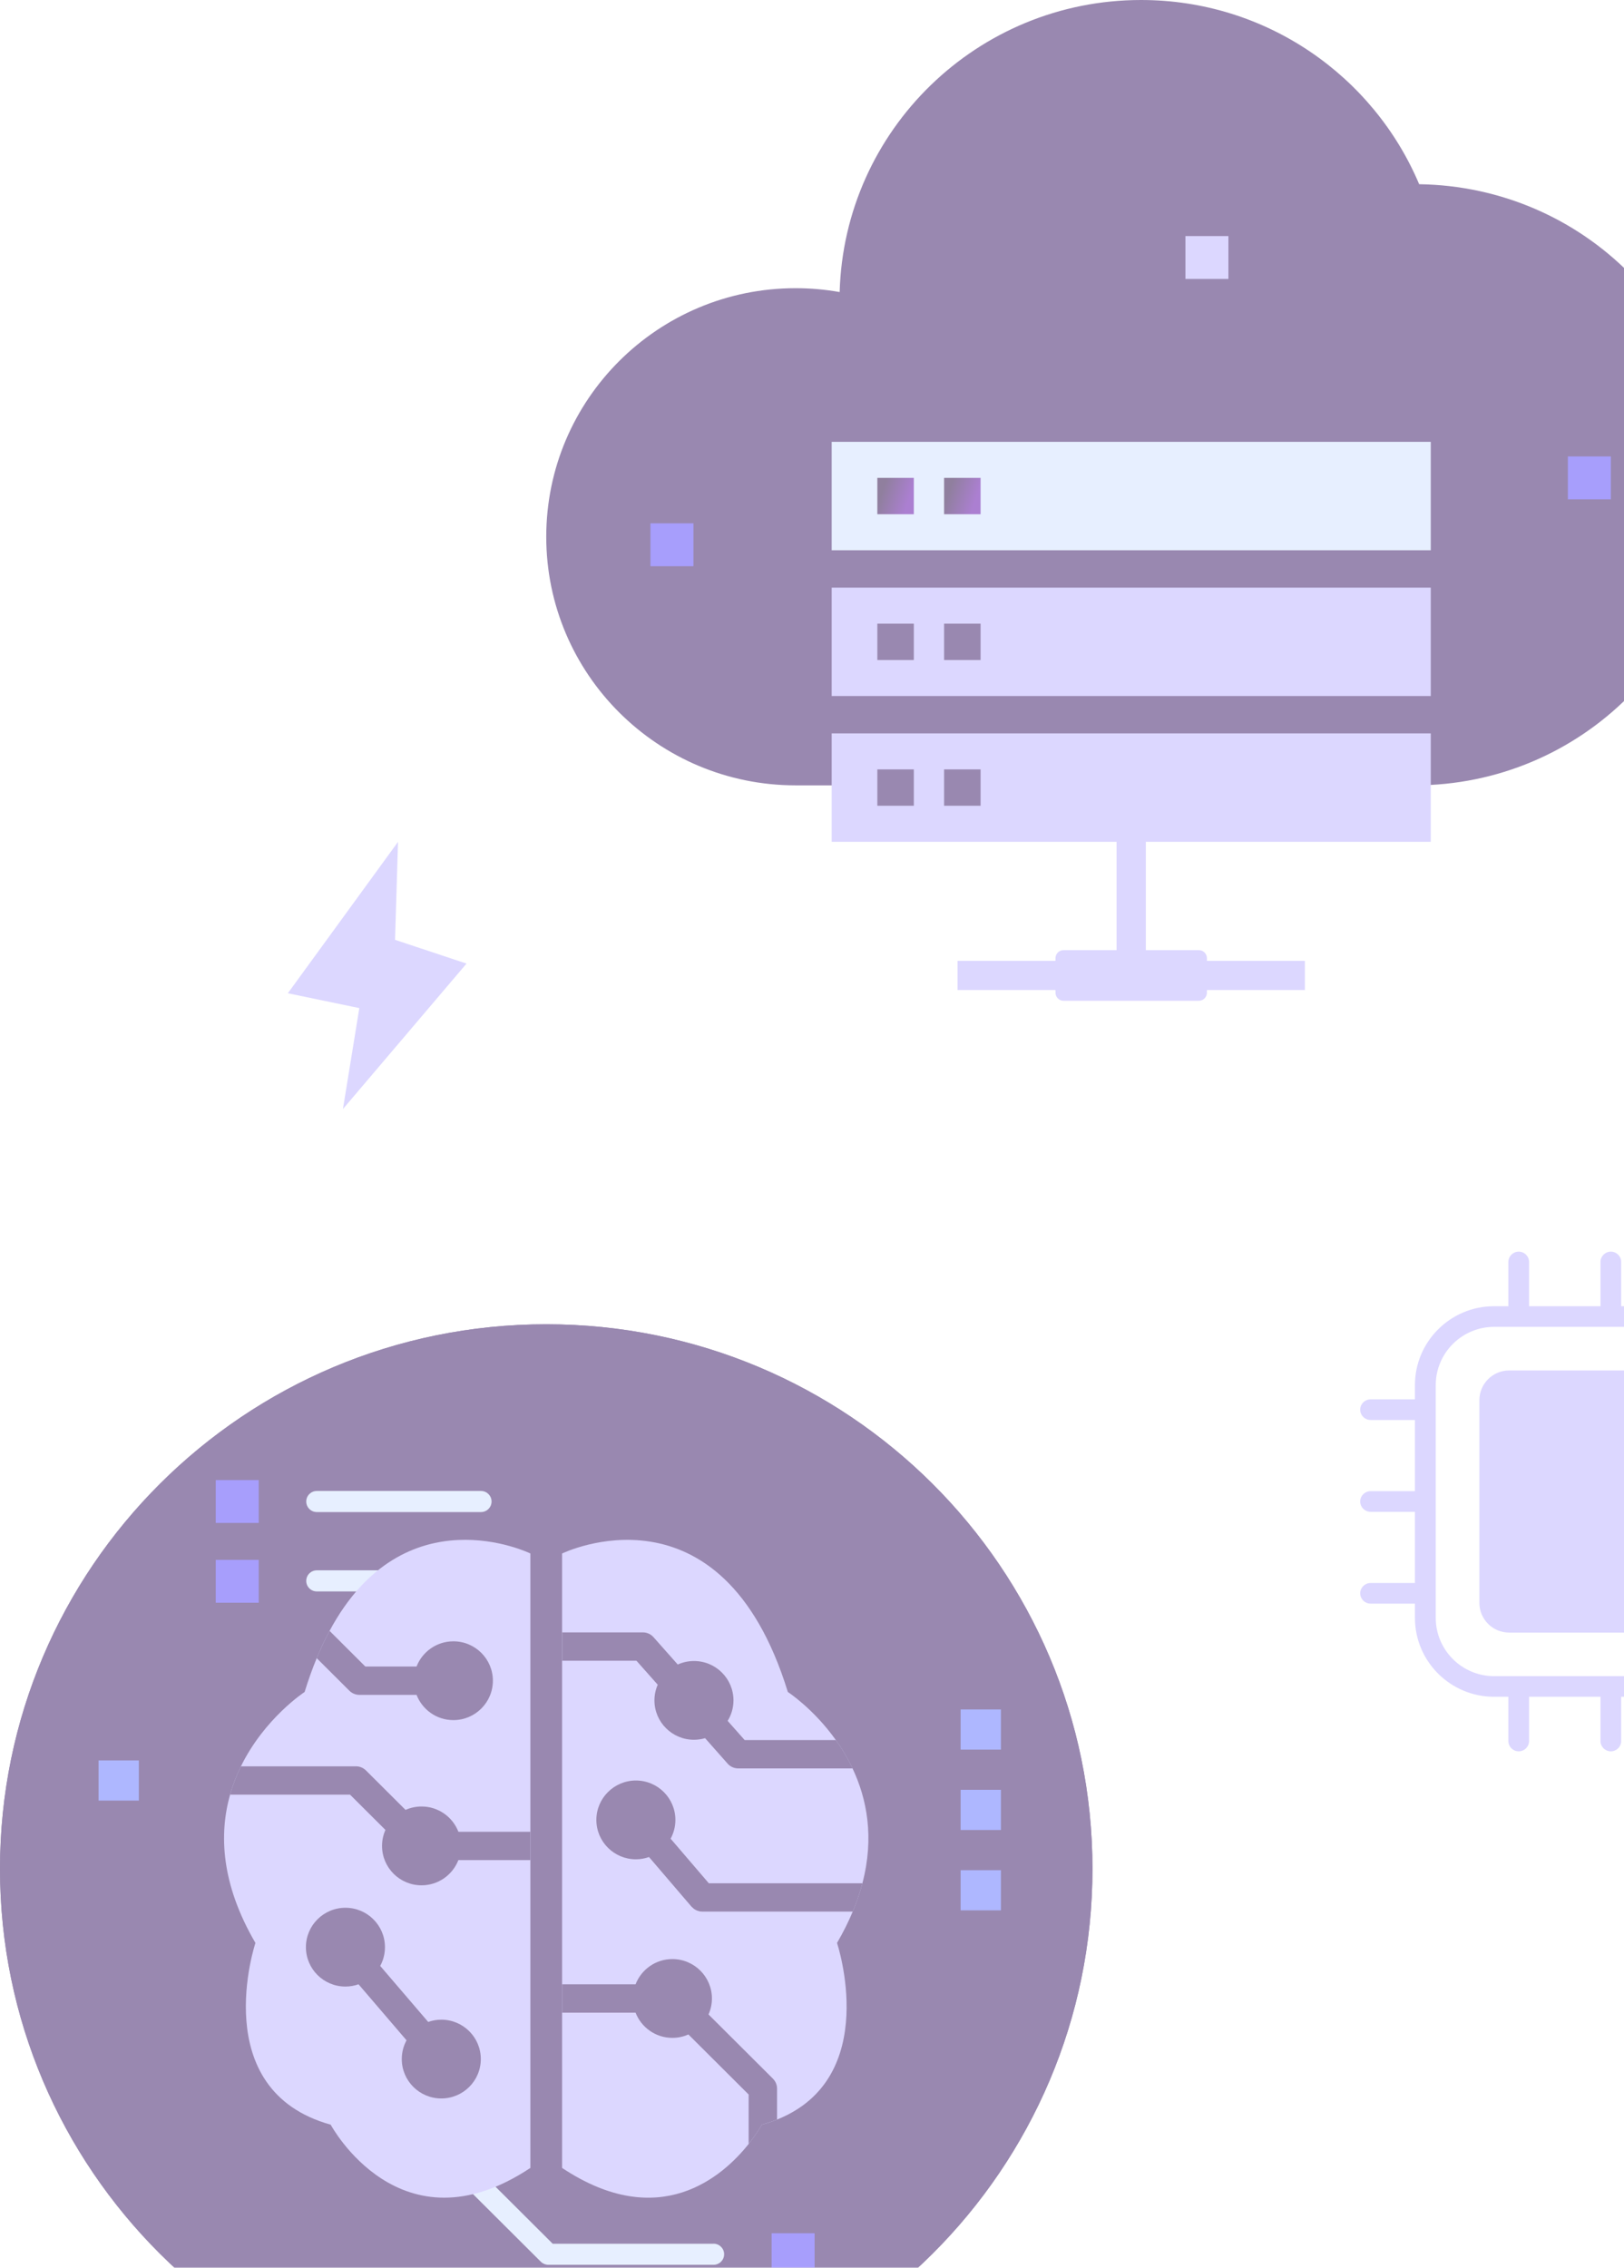
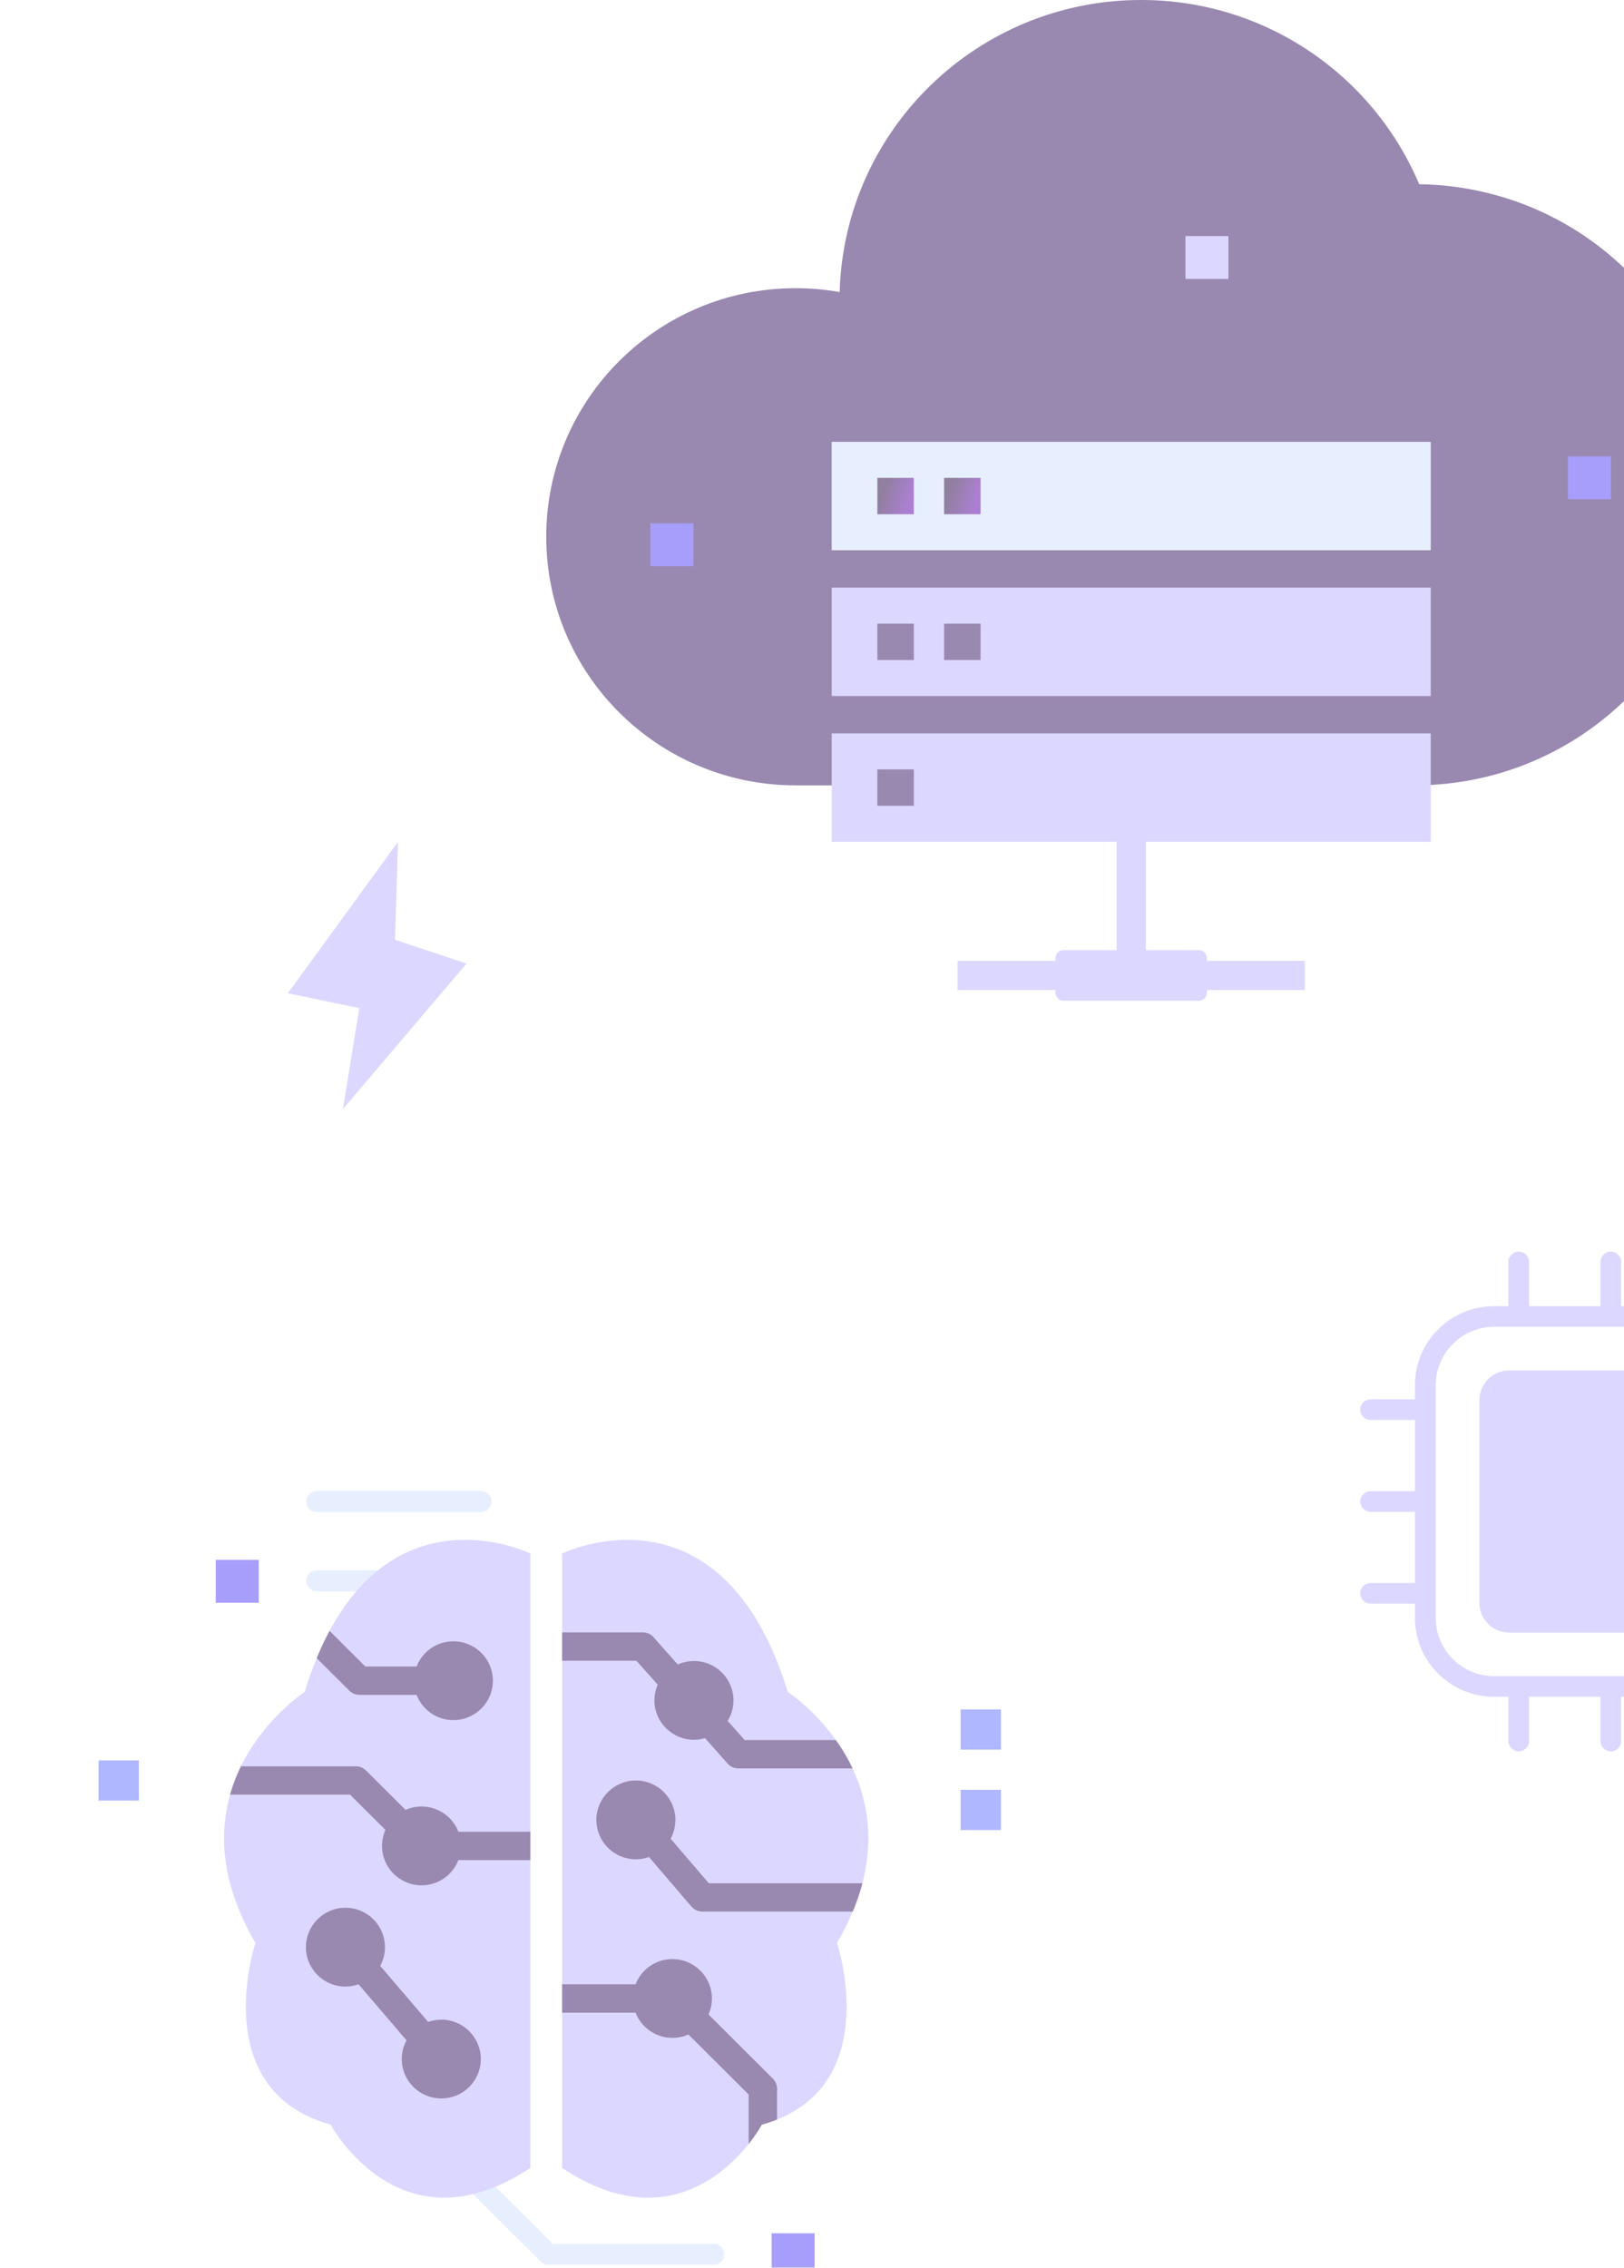
<svg xmlns="http://www.w3.org/2000/svg" width="212" height="296" viewBox="0 0 212 296" fill="none">
  <g opacity="0.5" clip-path="url(#clip0_6086_966)">
-     <path d="M71.306 315C110.687 315 142.611 283.179 142.611 243.927C142.611 204.674 110.687 172.854 71.306 172.854C31.925 172.854 0 204.674 0 243.927C0 283.179 31.925 315 71.306 315Z" fill="#331261" />
-     <path d="M71.306 315C110.687 315 142.611 283.179 142.611 243.927C142.611 204.674 110.687 172.854 71.306 172.854C31.925 172.854 0 204.674 0 243.927C0 283.179 31.925 315 71.306 315Z" fill="#331261" />
    <path d="M62.788 207.725H41.36C40.595 207.725 39.978 207.11 39.978 206.348C39.978 205.585 40.595 204.97 41.36 204.97H62.788C63.552 204.97 64.169 205.585 64.169 206.348C64.169 207.11 63.552 207.725 62.788 207.725Z" fill="#CFDFFF" />
    <path d="M100.727 297.098H106.34V291.503H100.727V297.098Z" fill="#4F3DFA" />
    <path d="M62.788 197.367H41.36C40.595 197.367 39.978 196.752 39.978 195.99C39.978 195.228 40.595 194.613 41.36 194.613H62.788C63.552 194.613 64.169 195.228 64.169 195.99C64.169 196.752 63.552 197.367 62.788 197.367Z" fill="#CFDFFF" />
-     <path d="M33.778 193.192H28.165V198.787H33.778V193.192Z" fill="#4F3DFA" />
    <path d="M33.778 203.605H28.165V209.2H33.778V203.605Z" fill="#4F3DFA" />
-     <path d="M125.403 244.111V249.354H130.663V244.111H125.403Z" fill="#5D70FF" />
    <path d="M125.403 233.622V238.865H130.663V233.622H125.403Z" fill="#5D70FF" />
    <path d="M125.403 223.132V228.375H130.663V223.132H125.403Z" fill="#5D70FF" />
    <path d="M12.866 229.783V235.026H18.126V229.783H12.866Z" fill="#5D70FF" />
    <path d="M93.145 292.871H72.153L62.339 283.089C61.799 282.55 60.924 282.55 60.386 283.089C59.846 283.628 59.846 284.5 60.386 285.036L70.603 295.219C70.603 295.219 70.609 295.222 70.612 295.225C70.673 295.286 70.741 295.341 70.814 295.39C70.848 295.412 70.885 295.43 70.922 295.448C70.965 295.473 71.008 295.497 71.054 295.516C71.1 295.534 71.146 295.546 71.195 295.558C71.235 295.571 71.272 295.586 71.312 295.592C71.401 295.61 71.493 295.62 71.582 295.62H93.148C93.913 295.62 94.53 295.004 94.53 294.242C94.53 293.48 93.913 292.865 93.148 292.865L93.145 292.871Z" fill="#CFDFFF" />
    <path d="M43.021 212.873C42.435 213.963 41.876 215.15 41.345 216.436C40.783 217.791 40.258 219.258 39.766 220.849C39.766 220.849 34.537 224.256 31.448 230.558C30.892 231.696 30.404 232.933 30.035 234.255C28.586 239.391 28.844 245.898 33.345 253.608C33.345 253.608 26.924 272.811 43.169 277.329C43.169 277.329 52.237 294.273 69.236 282.973V202.773C69.236 202.773 52.771 194.711 43.024 212.87L43.021 212.873Z" fill="#BAB0FF" />
    <path d="M111.293 230.827C110.645 229.459 109.896 228.225 109.116 227.13C106.198 223.028 102.845 220.849 102.845 220.849C94.155 192.608 73.378 202.776 73.378 202.776V282.976C86.082 291.417 94.355 284.093 97.726 279.851C98.862 278.412 99.446 277.332 99.446 277.332C100.152 277.136 100.815 276.912 101.436 276.661C115.144 271.18 109.266 253.608 109.266 253.608C110.086 252.203 110.768 250.835 111.317 249.513C111.849 248.242 112.266 247.012 112.579 245.815C114.161 239.801 113.154 234.763 111.29 230.827H111.293Z" fill="#BAB0FF" />
    <path d="M69.23 239.097V242.795H59.837C59.09 244.717 57.22 246.085 55.028 246.085C52.178 246.085 49.872 243.783 49.872 240.94C49.872 240.199 50.032 239.498 50.314 238.855L45.693 234.249H30.035C30.407 232.927 30.892 231.69 31.448 230.552H46.464C46.955 230.552 47.428 230.748 47.775 231.094L52.94 236.242C53.578 235.957 54.285 235.798 55.031 235.798C57.224 235.798 59.094 237.166 59.84 239.094H69.233L69.23 239.097Z" fill="#331261" />
    <path d="M57.607 263.623C57.005 263.623 56.431 263.73 55.897 263.92L49.633 256.608C50.029 255.879 50.253 255.047 50.253 254.159C50.253 251.319 47.944 249.017 45.094 249.017C42.244 249.017 39.935 251.319 39.935 254.159C39.935 256.999 42.244 259.301 45.094 259.301C45.696 259.301 46.27 259.194 46.804 259.004L53.069 266.316C52.672 267.045 52.448 267.877 52.448 268.765C52.448 271.605 54.758 273.907 57.607 273.907C60.457 273.907 62.766 271.605 62.766 268.765C62.766 265.924 60.457 263.623 57.607 263.623Z" fill="#331261" />
    <path d="M111.293 230.827H96.372C95.841 230.827 95.334 230.601 94.984 230.203L92.043 226.879C91.582 227.013 91.094 227.087 90.593 227.087C87.743 227.087 85.431 224.785 85.431 221.948C85.431 221.219 85.585 220.531 85.861 219.903L83.082 216.769H73.385V213.072H83.921C84.452 213.072 84.958 213.298 85.308 213.696L88.474 217.265C89.122 216.974 89.835 216.809 90.593 216.809C93.443 216.809 95.749 219.111 95.749 221.948C95.749 222.93 95.469 223.842 94.99 224.623L97.214 227.13H109.122C109.902 228.225 110.651 229.459 111.299 230.827H111.293Z" fill="#331261" />
    <path d="M101.439 272.624V276.658C100.815 276.909 100.152 277.13 99.449 277.329C99.449 277.329 98.868 278.409 97.729 279.848V273.393L89.865 265.554C89.226 265.839 88.52 265.998 87.774 265.998C85.581 265.998 83.714 264.63 82.968 262.708H73.381V259.01H82.968C83.714 257.082 85.581 255.714 87.774 255.714C90.627 255.714 92.936 258.019 92.936 260.859C92.936 261.6 92.776 262.304 92.491 262.943L100.895 271.32C101.245 271.669 101.439 272.138 101.439 272.627V272.624Z" fill="#331261" />
    <path d="M112.583 245.815C112.27 247.012 111.852 248.242 111.321 249.513H91.677C91.545 249.513 91.416 249.5 91.293 249.476C91.269 249.467 91.244 249.454 91.22 249.451C91.121 249.427 91.026 249.399 90.934 249.357C90.894 249.341 90.86 249.317 90.817 249.295C90.744 249.259 90.67 249.219 90.602 249.167C90.562 249.142 90.529 249.109 90.492 249.075C90.427 249.023 90.369 248.968 90.311 248.907C90.298 248.891 90.277 248.882 90.265 248.867L84.722 242.393C84.184 242.583 83.61 242.69 83.011 242.69C80.162 242.69 77.85 240.389 77.85 237.551C77.85 234.714 80.162 232.406 83.011 232.406C85.861 232.406 88.167 234.711 88.167 237.551C88.167 238.439 87.94 239.271 87.544 240L92.531 245.818H112.58L112.583 245.815Z" fill="#331261" />
    <path d="M64.341 219.377C64.341 222.217 62.032 224.522 59.185 224.522C56.993 224.522 55.123 223.154 54.377 221.226H46.921C46.429 221.226 45.956 221.033 45.609 220.687L41.344 216.436C41.876 215.15 42.437 213.963 43.021 212.873L47.691 217.528H54.377C55.123 215.606 56.993 214.238 59.185 214.238C62.035 214.238 64.341 216.54 64.341 219.377Z" fill="#331261" />
    <path d="M185.261 24.045C179.303 9.92 165.292 0 148.955 0C127.589 0 110.2 16.969 109.61 38.121C107.743 37.791 105.821 37.616 103.862 37.616C85.882 37.616 71.309 52.142 71.309 70.063C71.309 87.983 85.882 102.51 103.862 102.51H184.671C206.412 102.51 224.035 84.944 224.035 63.274C224.035 41.604 206.728 24.36 185.261 24.045Z" fill="#331261" />
    <path d="M186.775 57.673H108.569V71.826H186.775V57.673Z" fill="#CFDFFF" />
    <path d="M186.775 76.699H108.569V90.852H186.775V76.699Z" fill="#BAB0FF" />
    <path d="M186.775 95.727H108.569V109.88H186.775V95.727Z" fill="#BAB0FF" />
    <path d="M119.292 62.374H114.529V67.122H119.292V62.374Z" fill="url(#paint0_linear_6086_966)" />
    <path d="M128.007 62.374H123.244V67.122H128.007V62.374Z" fill="url(#paint1_linear_6086_966)" />
    <path d="M119.292 81.403H114.529V86.15H119.292V81.403Z" fill="#331261" />
    <path d="M128.007 81.403H123.244V86.15H128.007V81.403Z" fill="#331261" />
    <path d="M119.292 100.428H114.529V105.175H119.292V100.428Z" fill="#331261" />
-     <path d="M128.007 100.428H123.244V105.175H128.007V100.428Z" fill="#331261" />
    <path d="M149.579 107.71H145.759V127.415H149.579V107.71Z" fill="#BAB0FF" />
    <path d="M170.34 129.226V125.419H125.001V129.226H170.34Z" fill="#BAB0FF" />
    <path d="M157.554 129.572V125.076C157.554 124.491 157.078 124.017 156.491 124.017H138.847C138.26 124.017 137.784 124.491 137.784 125.076V129.572C137.784 130.157 138.26 130.631 138.847 130.631H156.491C157.078 130.631 157.554 130.157 157.554 129.572Z" fill="#BAB0FF" />
    <path d="M204.671 65.172H210.284V59.577H204.671V65.172Z" fill="#4F3DFA" />
    <path d="M84.912 73.904H90.525V68.309H84.912V73.904Z" fill="#4F3DFA" />
    <path d="M160.36 30.815H154.747V36.41H160.36V30.815Z" fill="#BAB0FF" />
    <path d="M223.553 178.881H197.015C194.863 178.881 193.119 180.62 193.119 182.765V209.216C193.119 211.361 194.863 213.1 197.015 213.1H223.553C225.705 213.1 227.45 211.361 227.45 209.216V182.765C227.45 180.62 225.705 178.881 223.553 178.881Z" fill="#BAB0FF" />
    <path d="M241.649 197.334C242.395 197.334 243 196.731 243 195.987C243 195.243 242.395 194.64 241.649 194.64H235.854V185.348H241.649C242.395 185.348 243 184.745 243 184.001C243 183.257 242.395 182.654 241.649 182.654H235.854V180.79C235.854 175.113 231.221 170.497 225.527 170.497H223.657V164.722C223.657 163.978 223.052 163.375 222.306 163.375C221.56 163.375 220.955 163.978 220.955 164.722V170.497H211.632V164.722C211.632 163.978 211.027 163.375 210.281 163.375C209.535 163.375 208.93 163.978 208.93 164.722V170.497H199.607V164.722C199.607 163.978 199.002 163.375 198.256 163.375C197.51 163.375 196.905 163.978 196.905 164.722V170.497H195.035C189.339 170.497 184.708 175.116 184.708 180.79V182.654H178.914C178.167 182.654 177.562 183.257 177.562 184.001C177.562 184.745 178.167 185.348 178.914 185.348H184.708V194.64H178.914C178.167 194.64 177.562 195.243 177.562 195.987C177.562 196.731 178.167 197.334 178.914 197.334H184.708V206.626H178.914C178.167 206.626 177.562 207.229 177.562 207.973C177.562 208.716 178.167 209.319 178.914 209.319H184.708V211.183C184.708 216.861 189.342 221.477 195.035 221.477H196.905V227.252C196.905 227.996 197.51 228.599 198.256 228.599C199.002 228.599 199.607 227.996 199.607 227.252V221.477H208.93V227.252C208.93 227.996 209.535 228.599 210.281 228.599C211.027 228.599 211.632 227.996 211.632 227.252V221.477H220.955V227.252C220.955 227.996 221.56 228.599 222.306 228.599C223.052 228.599 223.657 227.996 223.657 227.252V221.477H225.527C231.224 221.477 235.854 216.858 235.854 211.183V209.319H241.649C242.395 209.319 243 208.716 243 207.973C243 207.229 242.395 206.626 241.649 206.626H235.854V197.334H241.649ZM233.155 211.183C233.155 215.377 229.734 218.786 225.527 218.786H222.309H210.29H198.272H195.053C190.847 218.786 187.426 215.377 187.426 211.183V180.794C187.426 176.6 190.847 173.191 195.053 173.191H225.543C229.75 173.191 233.171 176.6 233.171 180.794V211.183H233.155Z" fill="#BAB0FF" />
    <path d="M51.96 109.883L37.574 129.649L46.906 131.586L44.765 144.763L60.902 125.774L51.57 122.674L51.96 109.883Z" fill="#BAB0FF" />
  </g>
  <defs>
    <linearGradient id="paint0_linear_6086_966" x1="115.72" y1="62.374" x2="119.216" y2="63.533" gradientUnits="userSpaceOnUse">
      <stop stop-color="#21003D" />
      <stop offset="1" stop-color="#5800A3" />
    </linearGradient>
    <linearGradient id="paint1_linear_6086_966" x1="124.435" y1="62.374" x2="127.93" y2="63.533" gradientUnits="userSpaceOnUse">
      <stop stop-color="#21003D" />
      <stop offset="1" stop-color="#5800A3" />
    </linearGradient>
    <clipPath id="clip0_6086_966">
      <rect width="243" height="315" fill="white" />
    </clipPath>
  </defs>
</svg>